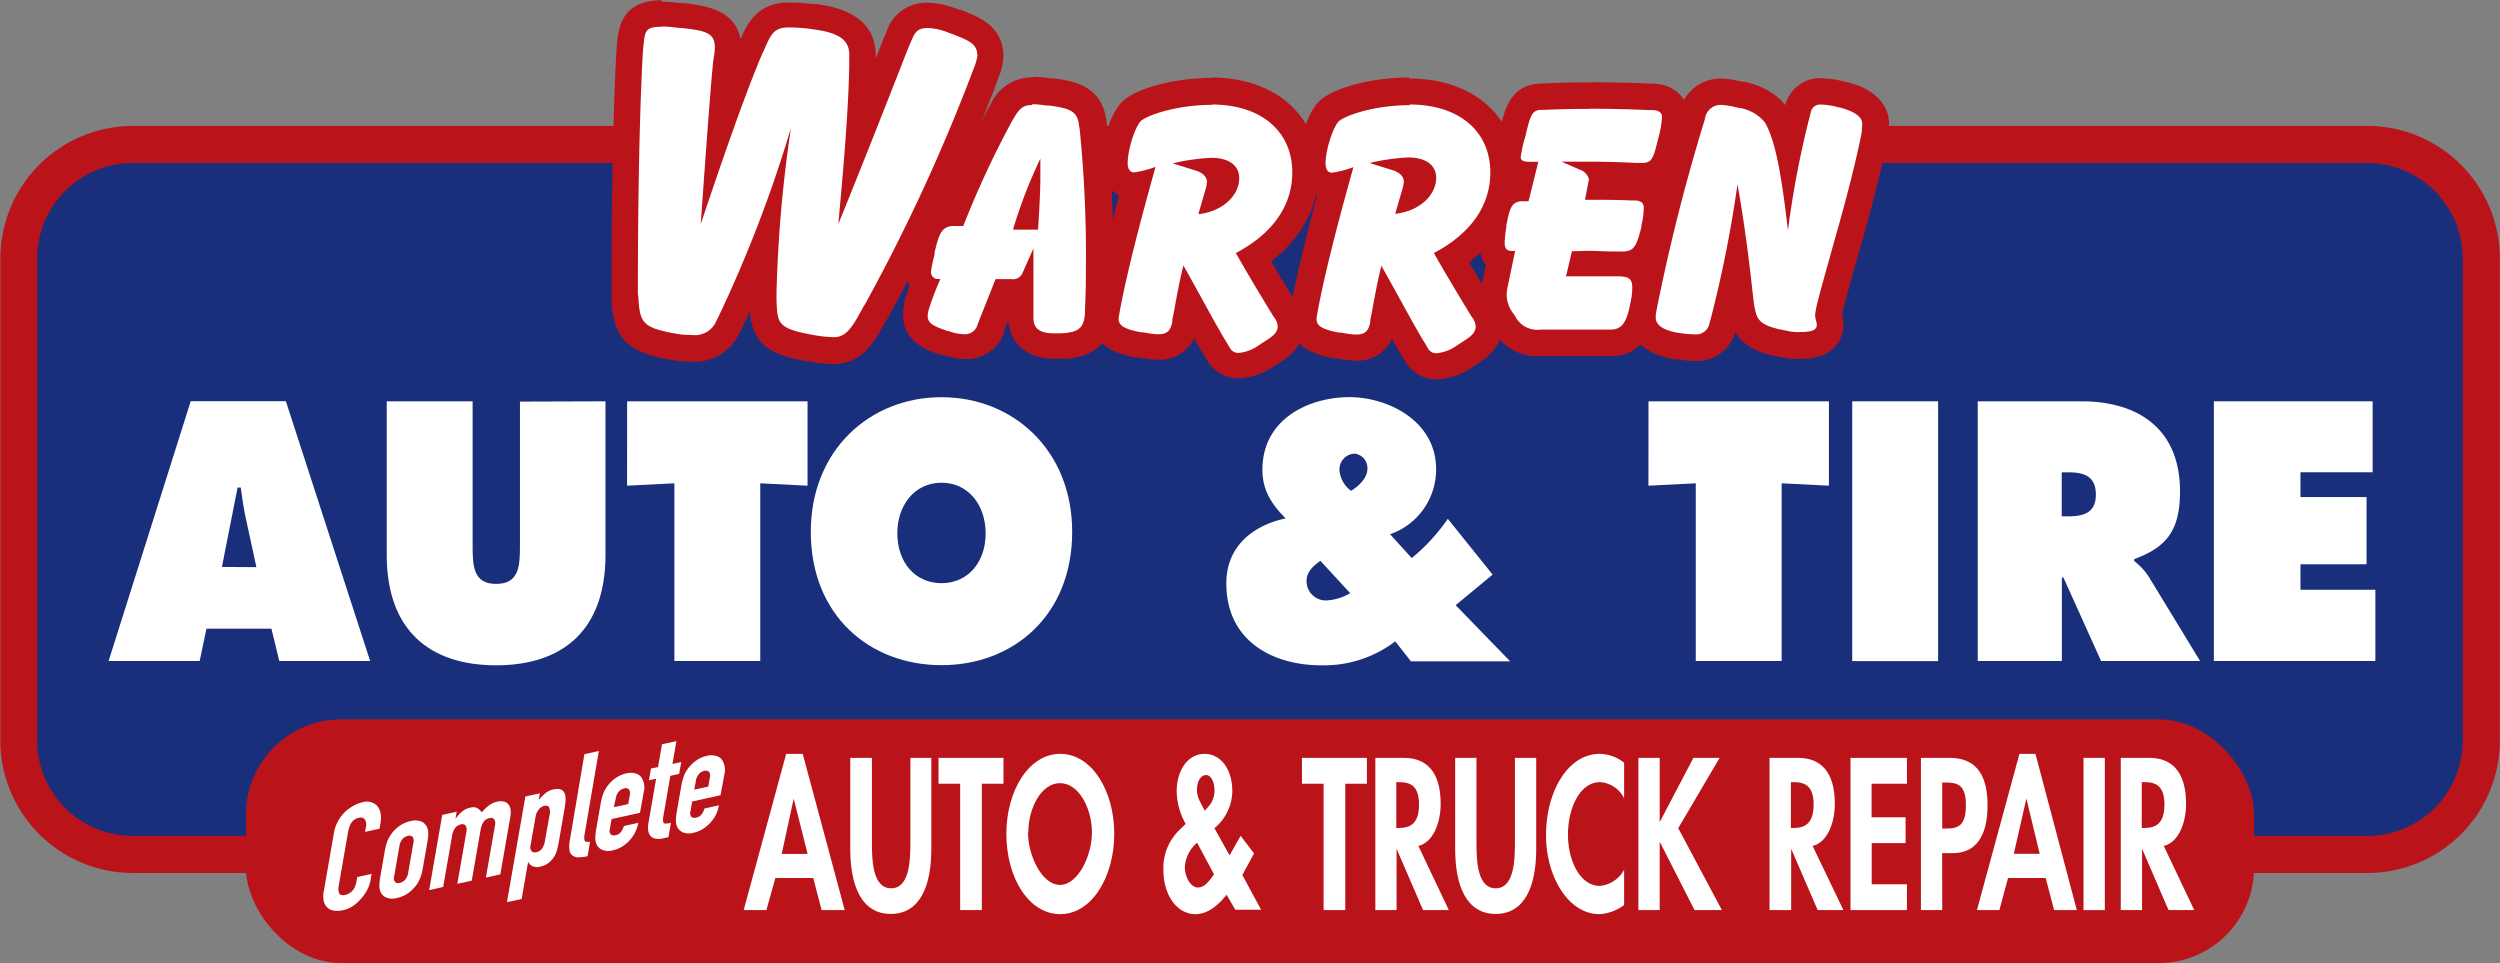
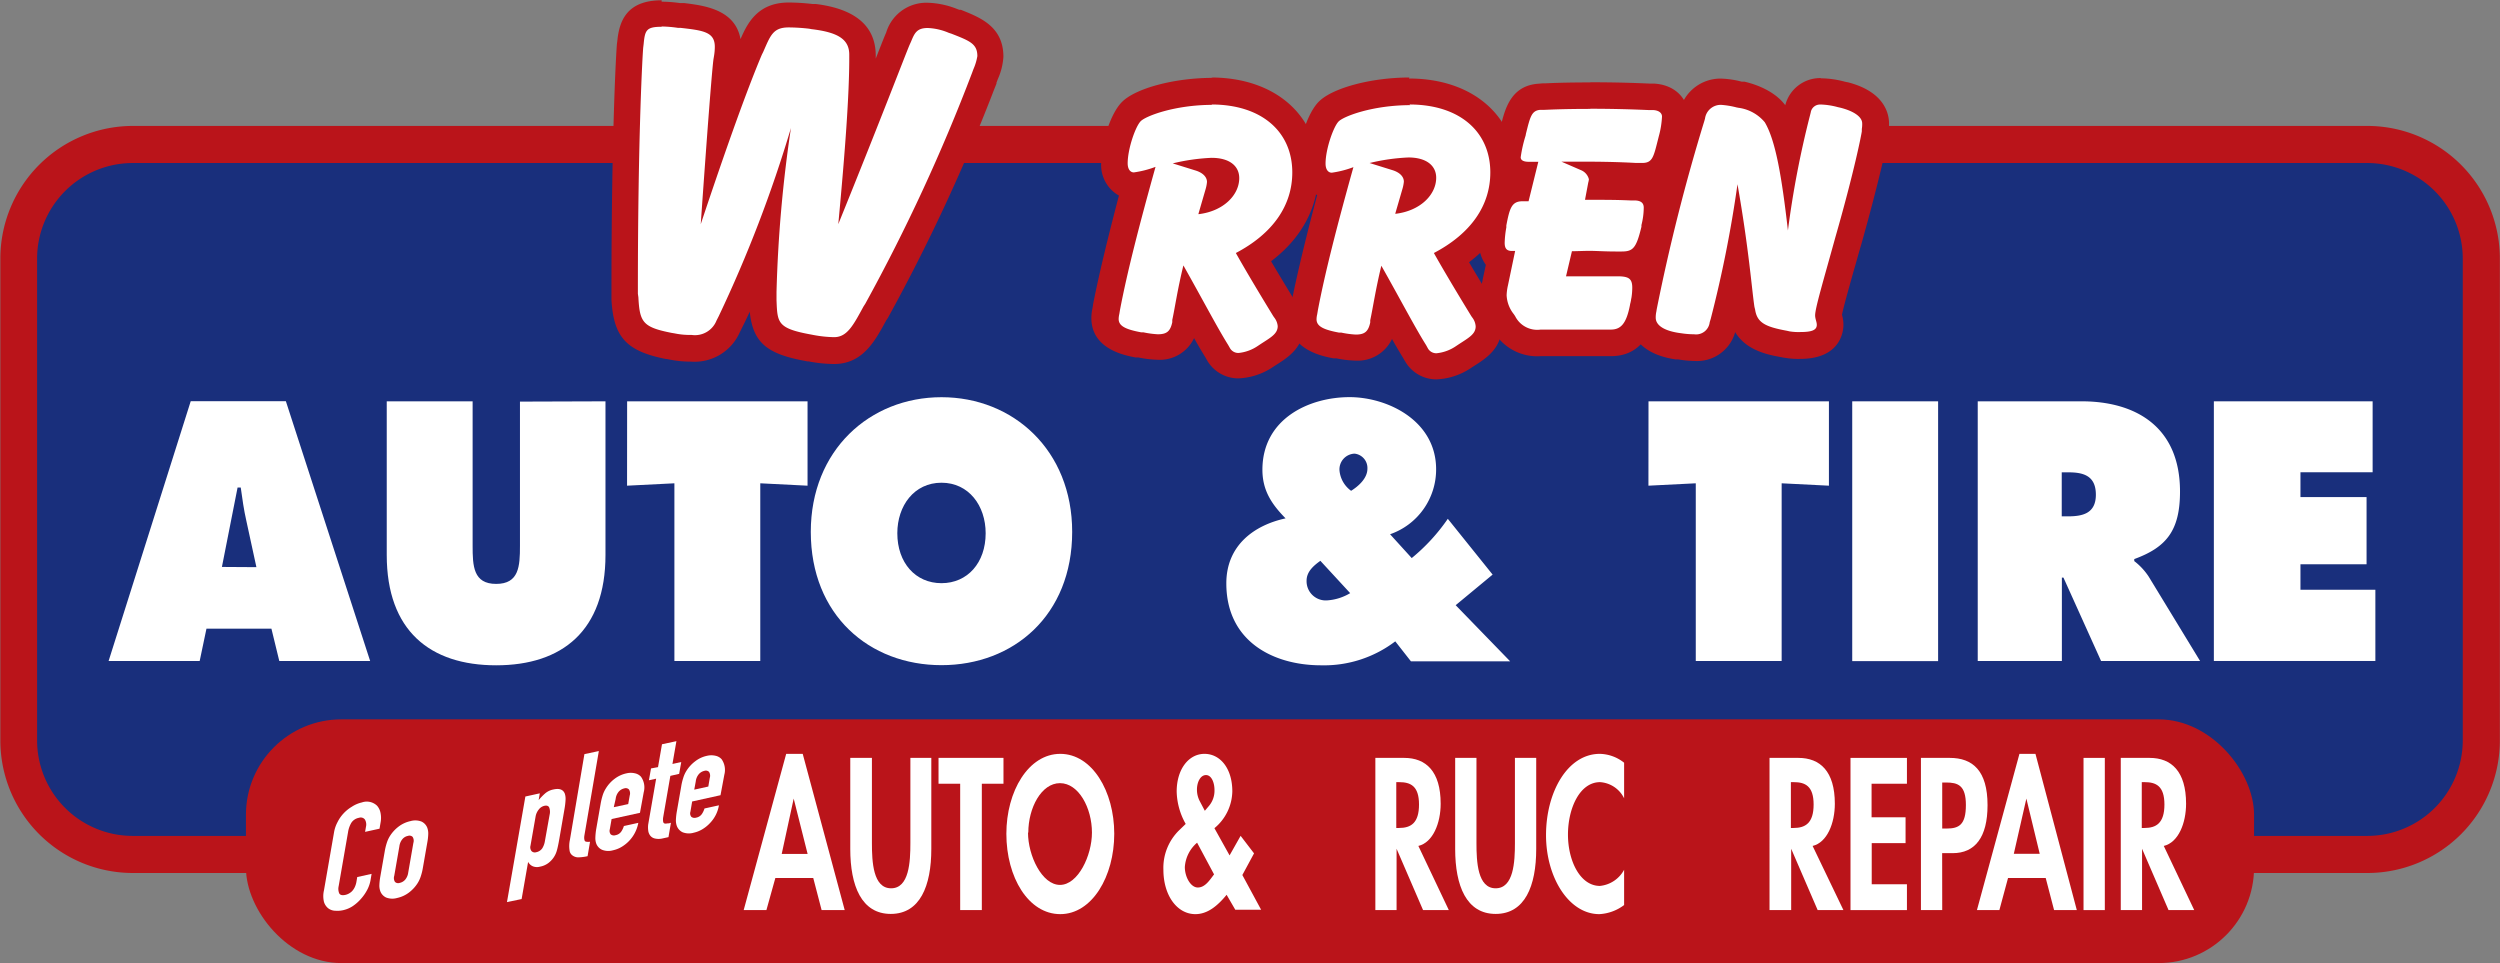
<svg xmlns="http://www.w3.org/2000/svg" id="Layer_1" data-name="Layer 1" viewBox="0 0 346.42 133.45">
  <rect x="0" y="0" width="346.42" height="133.45" fill="#808080" stroke="none" />
  <defs>
    <style>.cls-1{fill:#192f7c;}.cls-2{fill:#ba141a;}.cls-3{fill:#fff;}</style>
  </defs>
  <path class="cls-1" d="M18.35,20H328.07A15.79,15.79,0,0,1,343.85,35.8v66.81a15.78,15.78,0,0,1-15.78,15.78H18.35A15.79,15.79,0,0,1,2.57,102.61V35.8A15.79,15.79,0,0,1,18.35,20Z" />
  <path class="cls-2" d="M335,25.4a13.25,13.25,0,0,1,13.21,13.22v66.81A13.24,13.24,0,0,1,335,118.64H25.31a13.25,13.25,0,0,1-13.22-13.21V38.62A13.26,13.26,0,0,1,25.31,25.4H335m0-5.14H25.31A18.38,18.38,0,0,0,7,38.62v66.81a18.37,18.37,0,0,0,18.36,18.35H335a18.37,18.37,0,0,0,18.35-18.35V38.62A18.38,18.38,0,0,0,335,20.26Z" transform="translate(-6.95 -2.81)" />
  <path class="cls-3" d="M122.5,51.37a18.63,18.63,0,0,1-3.19-.34L119,51c-5.27-.95-6.12-2.27-6.27-6.31v-1.4c0-.69,0-3,.29-6.82-1.58,4.08-3.16,7.7-4.79,11l-.3.62a5,5,0,0,1-5.12,3,13.49,13.49,0,0,1-2.73-.27l-.31-.06c-4.76-.93-5.91-2.17-6.15-6.58l-.07-.53V43c0-21.18.65-32.88.74-33.8l.07-.53c.24-2.56,1-4,4.31-4a17.86,17.86,0,0,1,2.38.18h.45c3.16.37,6.38.75,6.38,4.45a9.2,9.2,0,0,1-.15,1.64l-.06.36c-.09.6-.32,3.23-.73,8.64,1.57-4.42,2.86-7.79,3.93-10.27l.2-.42.14-.32c.88-2,1.78-4.15,5.06-4.15a27.9,27.9,0,0,1,3.06.19h.08l.31.07c1.93.22,6.79.85,6.79,5.34v.49c0,2.71-.16,6.29-.5,10.94,1.84-4.61,3.19-8.07,4.08-10.36.64-1.64,1-2.68,1.23-3.11l.19-.45c.5-1.19,1.26-3,4-3a10,10,0,0,1,3.59.8l.39.13.22.09c2.52,1,4.52,1.82,4.52,4.71a7.31,7.31,0,0,1-.67,2.48l-.18.48-.6,1.53a255.56,255.56,0,0,1-14.3,30.67l0,.07-.25.37-.13.24C126.58,49.09,125.34,51.37,122.5,51.37Z" transform="translate(-6.95 -2.81)" />
  <path class="cls-2" d="M98.63,6.48a17.27,17.27,0,0,1,2.26.19h.36c3.11.36,4.75.55,4.75,2.62a7.82,7.82,0,0,1-.12,1.34l-.06.36c-.18,1.22-.79,8.89-1.77,22.89q5.48-16.44,8.47-23.5l.18-.36c1-2.26,1.34-3.41,3.53-3.41a26.21,26.21,0,0,1,2.86.18l.31.06c3.65.43,5.23,1.4,5.23,3.53v.49c0,5-.55,12.66-1.52,23C129.2,18.84,132.36,10.5,133,9l.19-.42c.48-1.16.79-1.89,2.31-1.89a8.2,8.2,0,0,1,2.92.67l.37.12c2.55,1,3.59,1.4,3.59,3.11a7.61,7.61,0,0,1-.55,1.82l-.18.49a252.72,252.72,0,0,1-14.8,32l-.24.37c-1.4,2.56-2.25,4.26-4.08,4.26a16.88,16.88,0,0,1-2.86-.3l-.31-.06c-4.74-.86-4.68-1.65-4.81-4.75V43.26a185.06,185.06,0,0,1,2-22.71,181.67,181.67,0,0,1-10,26.06l-.31.61a3.22,3.22,0,0,1-3.47,2A10.39,10.39,0,0,1,100.4,49l-.37-.06c-4-.79-4.44-1.46-4.62-4.93l-.07-.49V43c0-21.74.67-33,.74-33.61l.06-.49c.18-1.89.36-2.38,2.49-2.38m0-3.67c-4.93,0-5.88,3-6.14,5.64l-.06.44V9c-.1,1-.75,12.42-.75,34v.77l0,.23,0,.36c.3,5.2,2.09,7.12,7.57,8.2h.11l.26.05a14.88,14.88,0,0,0,3.08.31,6.84,6.84,0,0,0,6.73-4l0,0v0l.3-.61q.57-1.12,1.11-2.31c.44,4.26,2.35,5.86,7.71,6.83l.27.06H119a19.64,19.64,0,0,0,3.52.36c3.93,0,5.63-3.11,7.13-5.86l.09-.17.16-.23.09-.14.08-.15a255.34,255.34,0,0,0,14.4-30.88c.24-.63.43-1.1.56-1.42l0-.07,0-.06.18-.48a8.91,8.91,0,0,0,.78-3.11c0-4.14-3.14-5.4-5.66-6.42l-.23-.09-.1,0-.11,0-.28-.1a11.83,11.83,0,0,0-4.17-.88,5.81,5.81,0,0,0-5.69,4.12l-.18.42c-.21.5-.61,1.52-1.27,3.2l0,.08h0v-.49c0-4.07-2.8-6.48-8.33-7.16l-.17,0-.15,0-.15,0a29.2,29.2,0,0,0-3.27-.2c-4.36,0-5.76,3-6.67,5.07-.73-4.15-5.12-4.66-7.84-5l-.21,0h-.37a19.74,19.74,0,0,0-2.51-.19Z" transform="translate(-6.95 -2.81)" />
-   <path class="cls-3" d="M140.64,51a8.62,8.62,0,0,1-2.69-.49l-.36-.09-.07,0c-1.54-.53-3.87-1.32-3.87-3.77a4.81,4.81,0,0,1,.13-1.08v-.07l.11-.4c.12-.44.44-1.34,1-2.68a2.91,2.91,0,0,1-.78-2,13.58,13.58,0,0,1,.53-2.7l.05-.32,0-.08c.55-2.3,1.21-5.07,4.4-5.07h.13a122.92,122.92,0,0,1,6.38-13.59l.29-.49c.81-1.36,1.79-2.7,4.1-2.7a15.89,15.89,0,0,1,2.18.2l.33,0c2.55.35,5.37.74,5.79,4.37l.07.45a177.59,177.59,0,0,1,.89,19.71c0,3.07-.1,4.93-.13,5.54l0,.27,0,.5c-.3,3.4-2.2,4.21-5,4.38l-.42.05H153c-4.11,0-4.65-2.63-4.68-3.76,0,0,0-.74,0-1,0-.66,0-1.63,0-2.9v0a4.32,4.32,0,0,1-1.2.14h-.92C145.46,45,144.29,48,144.29,48l-.2.54A3.61,3.61,0,0,1,140.64,51Z" transform="translate(-6.95 -2.81)" />
-   <path class="cls-2" d="M150,17.25a13,13,0,0,1,1.9.18l.41,0c2.94.41,3.94.77,4.16,2.76l.09.54a174.07,174.07,0,0,1,.86,19.41c0,3.61-.13,5.51-.13,5.65l0,.5c-.18,2-.86,2.57-3.3,2.71l-.36,0H153c-1.9,0-2.8-.63-2.85-2v-.27c0-.49,0-1.72,0-3.61,0-.59,0-1.68,0-3.13V37.24l-1.45,3.25a1.46,1.46,0,0,1-1.62,1h-2.18l-2.3,5.79-.18.49a1.83,1.83,0,0,1-1.77,1.36,7.07,7.07,0,0,1-2.17-.41l-.36-.09c-1.72-.59-2.62-1-2.62-2a3.31,3.31,0,0,1,.09-.73l.09-.31a38.86,38.86,0,0,1,1.58-4.12l-.54,0a1,1,0,0,1-.77-1,17.66,17.66,0,0,1,.5-2.36l0-.31c.55-2.26.86-3.67,2.63-3.67h1.35a129.53,129.53,0,0,1,6.74-14.51l.27-.46c.73-1.22,1.22-1.8,2.53-1.8m-2.62,17.27h3.44c.23-3.53.32-5.88.32-7V24.8a67.24,67.24,0,0,0-3.76,9.72m2.62-21a6.29,6.29,0,0,0-5.69,3.61l-.26.44,0,0,0,0a120.53,120.53,0,0,0-6,12.76c-3.67.62-4.55,4.26-5,6.3l0,.08,0,.17,0,.17,0,.14a13.27,13.27,0,0,0-.56,3,4.85,4.85,0,0,0,.54,2.25,20.73,20.73,0,0,0-.68,2l-.08.27,0,.15,0,.15a7,7,0,0,0-.16,1.44c0,3.76,3.57,5,5.1,5.51l.15,0,.15,0,.21.06a10.67,10.67,0,0,0,3.21.55,5.47,5.47,0,0,0,5.14-3.58l0-.1,0-.09.16-.45.3-.76.16-.4c.17,2.62,2,5.34,6.51,5.34h.82l.22,0,.25,0c2.66-.17,6.17-1,6.62-6.05l0-.49,0-.17v-.18c0-.62.13-2.51.13-5.63a184.82,184.82,0,0,0-.88-19.85v-.08l0-.08-.07-.46c-.62-5-4.8-5.53-7.3-5.87h-.09l-.34,0a17.15,17.15,0,0,0-2.38-.22Z" transform="translate(-6.95 -2.81)" />
-   <path class="cls-3" d="M178.56,53.54A3.16,3.16,0,0,1,175.79,52l-.26-.46c-1-1.54-2.05-3.51-3.41-6l-.42-.76c0,.2-.07.4-.1.59-.15.81-.28,1.52-.41,2.11l-.05.32v.06A3.52,3.52,0,0,1,167.3,51a13.69,13.69,0,0,1-2.38-.31l-.23,0c-1.58-.3-4.7-.9-4.7-3.67a4.73,4.73,0,0,1,.13-1l.08-.48c.87-4.46,2.19-9.89,4.12-17l-.41,0a2.82,2.82,0,0,1-2.7-3.1c0-2.37,1.19-6,2.35-7.14,1.35-1.34,6-2.79,11.25-2.79,7.8,0,13.05,4.51,13.05,11.24,0,4.8-2.47,8.87-7.17,11.84.83,1.43,2.22,3.79,4.24,7.09l.25.36a3.9,3.9,0,0,1,.64,2c0,2-1.49,2.92-2.8,3.77l-.73.48A7.55,7.55,0,0,1,178.56,53.54Zm-3.06-27a3.13,3.13,0,0,1,.37,1.49,6.3,6.3,0,0,1-.22,1.36,2.64,2.64,0,0,0,1-1.94C176.68,26.9,176.1,26.65,175.5,26.56Z" transform="translate(-6.95 -2.81)" />
+   <path class="cls-3" d="M178.56,53.54A3.16,3.16,0,0,1,175.79,52l-.26-.46c-1-1.54-2.05-3.51-3.41-6l-.42-.76c0,.2-.07.4-.1.59-.15.81-.28,1.52-.41,2.11l-.05.32v.06A3.52,3.52,0,0,1,167.3,51a13.69,13.69,0,0,1-2.38-.31c-1.58-.3-4.7-.9-4.7-3.67a4.73,4.73,0,0,1,.13-1l.08-.48c.87-4.46,2.19-9.89,4.12-17l-.41,0a2.82,2.82,0,0,1-2.7-3.1c0-2.37,1.19-6,2.35-7.14,1.35-1.34,6-2.79,11.25-2.79,7.8,0,13.05,4.51,13.05,11.24,0,4.8-2.47,8.87-7.17,11.84.83,1.43,2.22,3.79,4.24,7.09l.25.36a3.9,3.9,0,0,1,.64,2c0,2-1.49,2.92-2.8,3.77l-.73.48A7.55,7.55,0,0,1,178.56,53.54Zm-3.06-27a3.13,3.13,0,0,1,.37,1.49,6.3,6.3,0,0,1-.22,1.36,2.64,2.64,0,0,0,1-1.94C176.68,26.9,176.1,26.65,175.5,26.56Z" transform="translate(-6.95 -2.81)" />
  <path class="cls-2" d="M174.81,17.29c7,0,11.21,3.8,11.21,9.41,0,4.57-2.67,8.46-7.82,11.17.68,1.22,2.4,4.2,5.2,8.77l.23.32A2.26,2.26,0,0,1,184,48c0,1.09-1,1.59-2.45,2.54l-.27.18a5.76,5.76,0,0,1-2.71,1,1.34,1.34,0,0,1-1.22-.73l-.23-.4c-1.53-2.45-3.48-6.2-6.19-11-.82,3.34-1.18,5.92-1.54,7.55l0,.32c-.27,1.22-.72,1.67-2,1.67a12.6,12.6,0,0,1-2-.27l-.31,0c-2.13-.4-3.12-.86-3.12-1.85a3.17,3.17,0,0,1,.09-.68l.09-.54c1-5.29,2.71-11.9,4.93-19.86a13.9,13.9,0,0,1-3,.77c-.5,0-.86-.45-.86-1.26,0-2,1.08-5.11,1.81-5.84s4.75-2.26,9.95-2.26m-1.95,15.15c3.48-.41,5.65-2.67,5.65-5,0-1.68-1.35-2.81-3.84-2.81a27.74,27.74,0,0,0-5.38.77l3.21,1c1,.32,1.54.91,1.54,1.58a5.1,5.1,0,0,1-.18.95l-1,3.44m1.95-18.82c-5.25,0-10.65,1.43-12.55,3.34-1.65,1.65-2.88,5.81-2.88,8.43A4.86,4.86,0,0,0,162,29.91C160.37,36.1,159.2,41,158.41,45l0,0v.06l-.08.48a6.29,6.29,0,0,0-.15,1.34c0,4.29,4.59,5.17,6.1,5.46l.08,0h.09l.23,0a14.91,14.91,0,0,0,2.64.32,5.25,5.25,0,0,0,5.09-3c.56,1,1.07,1.86,1.56,2.65l.18.32.05.09.06.1a5,5,0,0,0,4.32,2.42,9.29,9.29,0,0,0,4.68-1.52l0,0,0,0,.27-.18.44-.28c1.45-.93,3.64-2.34,3.64-5.31a5.81,5.81,0,0,0-.92-3l-.06-.1-.07-.1-.15-.21c-1.42-2.31-2.52-4.15-3.33-5.53,4.26-3.22,6.56-7.52,6.56-12.38,0-7.82-6-13.08-14.88-13.08Z" transform="translate(-6.95 -2.81)" />
  <path class="cls-3" d="M206,53.54A3.17,3.17,0,0,1,203.23,52l-.26-.46c-1-1.54-2-3.51-3.41-6l-.41-.76c0,.2-.08.39-.11.58-.15.82-.28,1.53-.41,2.12l0,.31v.07A3.51,3.51,0,0,1,194.74,51a13.69,13.69,0,0,1-2.38-.31l-.23,0c-1.58-.3-4.7-.9-4.7-3.67a4.62,4.62,0,0,1,.13-1l.08-.5c.88-4.47,2.2-9.91,4.12-17l-.41,0a2.82,2.82,0,0,1-2.7-3.1c0-2.37,1.19-6,2.35-7.14,1.35-1.34,6-2.79,11.25-2.79,7.81,0,13.05,4.51,13.05,11.24,0,4.8-2.47,8.87-7.16,11.84.82,1.43,2.21,3.79,4.23,7.09l.26.36a4,4,0,0,1,.64,2c0,2-1.49,2.92-2.81,3.77l-.73.48A7.55,7.55,0,0,1,206,53.54Zm-3.06-27a3,3,0,0,1,.38,1.49,6.24,6.24,0,0,1-.23,1.36,2.64,2.64,0,0,0,1-1.94C204.12,26.9,203.55,26.65,202.94,26.56Z" transform="translate(-6.95 -2.81)" />
  <path class="cls-2" d="M202.25,17.29c7,0,11.21,3.8,11.21,9.41,0,4.57-2.66,8.46-7.82,11.17.68,1.22,2.4,4.2,5.2,8.77l.23.32a2.26,2.26,0,0,1,.36,1.08c0,1.09-1,1.59-2.44,2.54l-.27.18a5.79,5.79,0,0,1-2.72,1,1.34,1.34,0,0,1-1.22-.73l-.22-.4c-1.54-2.45-3.49-6.2-6.2-11-.81,3.34-1.18,5.92-1.54,7.55l0,.32c-.27,1.22-.73,1.67-2,1.67a12.51,12.51,0,0,1-2-.27l-.32,0c-2.13-.4-3.12-.86-3.12-1.85a3.17,3.17,0,0,1,.09-.68l.09-.54c1-5.29,2.71-11.9,4.93-19.86a13.77,13.77,0,0,1-3,.77c-.5,0-.86-.45-.86-1.26,0-2,1.09-5.11,1.81-5.84s4.75-2.26,9.95-2.26M200.3,32.44c3.49-.41,5.66-2.67,5.66-5,0-1.68-1.36-2.81-3.85-2.81a27.84,27.84,0,0,0-5.38.77l3.21,1c1,.32,1.54.91,1.54,1.58a5.1,5.1,0,0,1-.18.95l-1,3.44m1.95-18.82c-5.25,0-10.64,1.43-12.55,3.34-1.65,1.65-2.88,5.81-2.88,8.43a4.86,4.86,0,0,0,2.65,4.52C187.81,36.1,186.64,41,185.85,45v.11l-.08.48A6.29,6.29,0,0,0,185.6,47c0,4.29,4.59,5.17,6.1,5.46l.08,0h.09l.24,0a14.82,14.82,0,0,0,2.63.32,5.27,5.27,0,0,0,5.1-3c.55,1,1.07,1.86,1.55,2.65l.18.32.06.09.06.1A5,5,0,0,0,206,55.38a9.29,9.29,0,0,0,4.69-1.52l0,0,0,0,.27-.18.44-.28c1.45-.93,3.64-2.34,3.64-5.31a5.81,5.81,0,0,0-.92-3l-.06-.1-.07-.1-.15-.21c-1.42-2.31-2.52-4.15-3.33-5.53,4.26-3.22,6.57-7.52,6.57-12.38,0-7.82-6-13.08-14.89-13.08Z" transform="translate(-6.95 -2.81)" />
  <path class="cls-3" d="M220.38,50.33a5.19,5.19,0,0,1-5.06-2.69l-.17-.25a6.46,6.46,0,0,1-1.26-3.64,8.49,8.49,0,0,1,.21-1.7l.68-3.12a2.83,2.83,0,0,1-1.11-2.46,15.18,15.18,0,0,1,.25-2.43l0-.28c.41-2.14.87-4.51,3.43-4.84l.49-2a2.41,2.41,0,0,1-1.95-2.35,9.6,9.6,0,0,1,.45-2.35c.08-.31.17-.64.26-1l.05-.28.08-.34c.58-2.27,1.08-4.23,3.57-4.41l.65-.05h.27c.68,0,2.77-.13,6.09-.13s6.13.1,8.13.19h.42c2.23.11,3.19,1.46,3.19,2.74a13.42,13.42,0,0,1-.51,3.22l-.17.69c-.57,2.24-1.11,4.35-3.91,4.35h-1.19c-.57,0-2-.11-4.4-.15a2.28,2.28,0,0,1,.09.63,3,3,0,0,1-.12.81l0,.16c2.17,0,3.55.06,4.07.09h.27l.59,0a2.78,2.78,0,0,1,2.82,2.87,11.54,11.54,0,0,1-.42,2.77l0,.13c-.63,2.61-1.29,4.5-3.69,4.85a3,3,0,0,1,2.46,3.29,11.18,11.18,0,0,1-.27,2.32l-.09.43c-.27,1.42-.93,4.87-4.46,4.87Z" transform="translate(-6.95 -2.81)" />
  <path class="cls-2" d="M227.35,17.88c3.26,0,5.92.09,8.05.18h.5c.9,0,1.35.41,1.35.9a12.32,12.32,0,0,1-.45,2.76l-.09.36c-.63,2.49-.77,3.31-2.21,3.31h-.82c-.18,0-2.62-.18-7.37-.18-.27,0-1.31,0-3,0l2.81,1.22a1.85,1.85,0,0,1,1,1.22,2.45,2.45,0,0,1-.09.46l-.45,2.39c1.26,0,2,0,2.21,0,2.63,0,4.07.09,4.21.09l.59,0c.76.05,1.13.36,1.13,1A9.94,9.94,0,0,1,234.4,34l0,.23c-.72,3-1.18,3.43-2.76,3.43h-.77c-1.58,0-2.76-.09-3.62-.09s-1.76.05-2.48.05l-.82,3.48c.64,0,2.08,0,4.34,0,.59,0,1.5,0,2.63,0l.45,0c1.31.05,1.76.37,1.76,1.59a9.35,9.35,0,0,1-.22,1.94l-.09.41c-.5,2.62-1.27,3.44-2.67,3.44h-9.72a3.42,3.42,0,0,1-3.53-1.86l-.18-.27a4.53,4.53,0,0,1-1-2.62,7,7,0,0,1,.18-1.36l1-4.79h-.59c-.63-.05-.86-.41-.86-1.13a13.77,13.77,0,0,1,.23-2.13l0-.27c.45-2.35.73-3.3,2.13-3.35l.95,0,1.35-5.47c-.58,0-1,0-1.31,0-.77,0-1.13-.23-1.13-.63a18.6,18.6,0,0,1,.68-3l.05-.27c.58-2.31.76-3.21,2-3.3l.58,0c.18,0,2.31-.13,6.29-.13m0-3.67c-3.36,0-5.48.09-6.18.13h-.39l-.59.05c-3.79.28-4.6,3.47-5.19,5.79l-.07.26,0,.16,0,.15,0,.12c-.08.34-.16.64-.24.92a11.09,11.09,0,0,0-.51,2.82,4.2,4.2,0,0,0,1.29,3c-2.34,1.22-2.89,4.05-3.21,5.74v.09l0,.27a16.54,16.54,0,0,0-.28,2.73,5,5,0,0,0,.94,3.05l-.45,2.09v.06a10.38,10.38,0,0,0-.25,2.08,8.09,8.09,0,0,0,1.54,4.62l.2.3a7,7,0,0,0,6.59,3.5h9.72c3.34,0,5.45-2.14,6.26-6.37l.08-.35a13.45,13.45,0,0,0,.31-2.74,5.87,5.87,0,0,0-.85-3.09,10.06,10.06,0,0,0,2-4.55V35l0-.08,0-.12a13.63,13.63,0,0,0,.45-3.13,4.62,4.62,0,0,0-1.25-3.24c2-1.1,2.57-3.42,3-5.11l.09-.33.09-.37a15.7,15.7,0,0,0,.56-3.66c0-2.08-1.51-4.4-4.84-4.57h-.6c-2-.09-4.74-.18-8.13-.18Z" transform="translate(-6.95 -2.81)" />
  <path class="cls-3" d="M241.73,51a12.77,12.77,0,0,1-2.06-.21l-.29,0c-4.39-.66-4.87-3-4.87-3.95a4.9,4.9,0,0,1,.13-1.2l0-.24A267.56,267.56,0,0,1,241.33,19l.08-.3a4,4,0,0,1,4-3.23,11.58,11.58,0,0,1,2.52.39l.33.06c2.28.53,4,1.58,4.79,2.9a16.67,16.67,0,0,1,1.71,4.61c.37-1.71.78-3.42,1.21-5.14l.09-.35a3.09,3.09,0,0,1,3.14-2.47,11.45,11.45,0,0,1,2.86.42l.34.07c3.86,1,4.42,2.91,4.42,4a6.09,6.09,0,0,1-.07,1.07l0,.28c-.06.59-1.13,5.77-3.71,14.94l-1,3.44a70.93,70.93,0,0,0-1.77,6.88.77.77,0,0,0,.06.24,4,4,0,0,1,.16,1.06c0,1.31-.72,2.87-4.14,2.87a9.59,9.59,0,0,1-1.81-.12l-.44-.1c-2.72-.49-5.27-1.2-5.79-4.36l-.09-.37,0-.08q-.15-1.06-.36-3c-.09-.79-.19-1.68-.31-2.67-.8,4-1.45,6.5-1.71,7.47l-.15.49A3.69,3.69,0,0,1,241.73,51Z" transform="translate(-6.95 -2.81)" />
  <path class="cls-2" d="M259.19,17.29a10.17,10.17,0,0,1,2.4.36l.4.09c1.95.5,3,1.31,3,2.17a3.94,3.94,0,0,1-.05.77l0,.32c-.05.41-1,5.38-3.67,14.7-1.71,6.19-2.8,9.81-2.8,10.81,0,.49.23.9.23,1.31,0,.77-.77,1-2.31,1a7.64,7.64,0,0,1-1.45-.09l-.4-.09c-3-.55-4.12-1.13-4.39-2.94l-.09-.36c-.36-2.36-.77-8.05-2.35-17A168.28,168.28,0,0,1,244,47l-.14.46a1.9,1.9,0,0,1-2.17,1.67A11.55,11.55,0,0,1,240,49l-.36-.05c-2.13-.31-3.26-1.08-3.26-2.12a3.78,3.78,0,0,1,.09-.86l.05-.32a267.64,267.64,0,0,1,6.6-26.09l.09-.32a2.2,2.2,0,0,1,2.22-1.9,11.69,11.69,0,0,1,2.17.36l.27.05a5.7,5.7,0,0,1,3.62,2c1.49,2.49,2.35,7.47,3.21,15a131.37,131.37,0,0,1,3.07-16l.09-.36a1.29,1.29,0,0,1,1.36-1.09m0-3.67a5,5,0,0,0-4.89,3.76c-1.49-2-4.13-2.91-5.64-3.26l-.11,0-.11,0-.16,0a13,13,0,0,0-2.88-.43,5.82,5.82,0,0,0-5.76,4.59l-.08.29a264.21,264.21,0,0,0-6.71,26.58l0,.17a7.42,7.42,0,0,0-.15,1.53c0,1.13.46,4.87,6.39,5.75h.08l.29,0a14.09,14.09,0,0,0,2.29.22,5.48,5.48,0,0,0,5.61-4c1.54,2.57,4.58,3.15,6.42,3.48l.34.07h.07a10.86,10.86,0,0,0,2.17.16c5.69,0,6-3.92,6-4.71a5.17,5.17,0,0,0-.2-1.4c.19-1,.91-3.55,1.67-6.26.3-1,.62-2.21,1-3.48,2.48-8.8,3.59-14,3.76-15.15h0l0-.29a7.79,7.79,0,0,0,.09-1.33c0-1.28-.56-4.4-5.75-5.72l0,0h-.06l-.35-.08a13.32,13.32,0,0,0-3.25-.46Z" transform="translate(-6.95 -2.81)" />
  <path class="cls-3" d="M34.62,94.4H22l11.38-36H46.56l11.68,36H45.65l-1.09-4.48h-9Zm7.86-13L41.09,75c-.35-1.53-.57-3.1-.78-4.63h-.44l-2.17,11Z" transform="translate(-6.95 -2.81)" />
  <path class="cls-3" d="M90.85,58.42V79.71C90.85,90.2,84.86,95,75.7,95S60.54,90.2,60.54,79.71V58.42h11.9v20c0,2.82.09,5.3,3.26,5.3S79,81.28,79,78.46v-20Z" transform="translate(-6.95 -2.81)" />
  <path class="cls-3" d="M93.85,58.42h25V70.11l-6.55-.33V94.4h-11.9V69.78l-6.56.33Z" transform="translate(-6.95 -2.81)" />
  <path class="cls-3" d="M155.52,76.51c0,11.55-8.12,18.47-18.11,18.47S119.3,88.06,119.3,76.51c0-11.31,8.17-18.66,18.11-18.66S155.52,65.2,155.52,76.51Zm-24.23.19c0,4.1,2.52,6.92,6.12,6.92s6.12-2.82,6.12-6.92c0-3.82-2.34-7-6.12-7S131.29,72.88,131.29,76.7Z" transform="translate(-6.95 -2.81)" />
  <path class="cls-3" d="M200.29,91.68A16.3,16.3,0,0,1,190,95c-6.47,0-13.12-3.2-13.12-11.36,0-5.3,3.91-8.07,8.21-9-1.87-1.91-3.21-3.82-3.21-6.73,0-7.11,6.51-10.07,12.07-10.07,5.25,0,12,3.24,12,10a9.49,9.49,0,0,1-6.38,9l3,3.3a26.12,26.12,0,0,0,5-5.44l6.21,7.73-5.12,4.24,7.55,7.78H202.46ZM189.91,80.52C189,81.18,188,82,188,83.28A2.66,2.66,0,0,0,190.91,86a7.07,7.07,0,0,0,3.13-1ZM192.56,68a3.91,3.91,0,0,0,1.61,2.82c1-.62,2.26-1.72,2.26-3.06a2,2,0,0,0-1.78-2.09A2.18,2.18,0,0,0,192.56,68Z" transform="translate(-6.95 -2.81)" />
  <path class="cls-3" d="M235.38,58.42h25V70.11l-6.55-.33V94.4h-11.9V69.78l-6.56.33Z" transform="translate(-6.95 -2.81)" />
  <path class="cls-3" d="M263.61,58.42h11.9v36h-11.9Z" transform="translate(-6.95 -2.81)" />
  <path class="cls-3" d="M281,58.42H295.4c7.38,0,13.63,3.44,13.63,12.5,0,5.44-1.91,7.74-6.34,9.36v.28a8.81,8.81,0,0,1,2,2.15l7.12,11.69H298.09l-5.21-11.55h-.22V94.4H281Zm11.64,15.94h.83c1.95,0,3.9-.33,3.9-3s-1.78-3.1-3.82-3.1h-.91Z" transform="translate(-6.95 -2.81)" />
  <path class="cls-3" d="M313.72,58.42h22v9.83h-10v3.44h9.16V81h-9.16v3.53h10.38V94.4H313.72Z" transform="translate(-6.95 -2.81)" />
  <rect class="cls-2" x="34.08" y="99.68" width="278.26" height="33.77" rx="13.22" />
  <path class="cls-3" d="M114.39,124.47l-1.24,4.45H110l5.89-21.65h2.29L124,128.92H120.8l-1.16-4.45Zm2.54-11h0l-1.66,7.67h3.59Z" transform="translate(-6.95 -2.81)" />
  <path class="cls-3" d="M124.77,107.83h3v11.81c0,2.6.16,6.26,2.66,6.26s2.67-3.66,2.67-6.26V107.83H136v12.62c0,5.14-1.57,9-5.62,9s-5.61-3.89-5.61-9Z" transform="translate(-6.95 -2.81)" />
  <path class="cls-3" d="M143,128.92h-3V111.41h-3v-3.58h9v3.58h-3Z" transform="translate(-6.95 -2.81)" />
  <path class="cls-3" d="M146.4,118.35c0-5.9,3.06-11.08,7.47-11.08s7.48,5.18,7.48,11.08-3.07,11.13-7.48,11.13S146.4,124.39,146.4,118.35Zm3-.17c0,3.19,1.93,7.25,4.43,7.25s4.43-4.06,4.43-7.25c0-3.41-1.84-6.85-4.43-6.85S149.44,114.77,149.44,118.18Z" transform="translate(-6.95 -2.81)" />
  <path class="cls-3" d="M176.92,126.8c-1.24,1.51-2.62,2.68-4.33,2.68-2.54,0-4.43-2.6-4.43-6.15a7.28,7.28,0,0,1,2.19-5.48l.9-.87A9.54,9.54,0,0,1,170,112.5c0-3.13,1.68-5.23,3.85-5.23s3.86,2,3.86,5.2a6.77,6.77,0,0,1-2.48,5.1l2.1,3.77,1.53-2.71,1.86,2.43-1.62,3,2.6,4.81h-3.58Zm-4.09-7.22a4.84,4.84,0,0,0-1.7,3.38c0,1.35.8,2.83,1.8,2.83s1.63-1,2.25-1.82Zm1.07-4.42.5-.59a3.28,3.28,0,0,0,.84-2.29c0-1-.4-2.07-1.18-2.07s-1.25,1-1.25,2a3.41,3.41,0,0,0,.36,1.56Z" transform="translate(-6.95 -2.81)" />
-   <path class="cls-3" d="M193.36,128.92h-3V111.41h-3v-3.58h9v3.58h-3Z" transform="translate(-6.95 -2.81)" />
  <path class="cls-3" d="M207.71,128.92h-3.57l-3.67-8.5h0v8.5h-2.94V107.83h4c3,0,5.05,1.85,5.05,6.35,0,2.69-1.07,5.37-3.09,5.85Zm-7.28-11.38h.38c1.63,0,2.77-.67,2.77-3.25s-1.18-3.1-2.75-3.1h-.4Z" transform="translate(-6.95 -2.81)" />
  <path class="cls-3" d="M208.59,107.83h2.95v11.81c0,2.6.16,6.26,2.66,6.26s2.67-3.66,2.67-6.26V107.83h2.95v12.62c0,5.14-1.57,9-5.62,9s-5.61-3.89-5.61-9Z" transform="translate(-6.95 -2.81)" />
  <path class="cls-3" d="M232,113.43a4,4,0,0,0-3.33-2.24c-2.82,0-4.45,3.63-4.45,7.27s1.69,7.11,4.43,7.11a4.28,4.28,0,0,0,3.35-2.24v4.89a6.23,6.23,0,0,1-3.43,1.26c-4.25,0-7.39-5.12-7.39-10.94,0-6,3-11.27,7.45-11.27A5.57,5.57,0,0,1,232,108.5Z" transform="translate(-6.95 -2.81)" />
-   <path class="cls-3" d="M241.6,107.83h3.63l-5.73,9.74,6.05,11.35h-3.79l-4.83-9.48h0v9.48h-2.95V107.83h2.95v8.9h0Z" transform="translate(-6.95 -2.81)" />
  <path class="cls-3" d="M262.39,128.92h-3.57l-3.67-8.5h0v8.5h-3V107.83h4c3,0,5.05,1.85,5.05,6.35,0,2.69-1.06,5.37-3.08,5.85Zm-7.28-11.38h.38c1.62,0,2.77-.67,2.77-3.25s-1.19-3.1-2.75-3.1h-.4Z" transform="translate(-6.95 -2.81)" />
  <path class="cls-3" d="M266.29,111.41v4.65H271v3.58h-4.69v5.7h4.88v3.58h-7.82V107.83h7.82v3.58Z" transform="translate(-6.95 -2.81)" />
  <path class="cls-3" d="M276.08,128.92h-2.95V107.83h4c3.16,0,5.23,1.76,5.23,6.55,0,4.47-1.74,6.65-4.83,6.65h-1.46Zm0-11.3h.6c1.74,0,2.68-.53,2.68-3.27s-1.12-3.11-2.76-3.11h-.52Z" transform="translate(-6.95 -2.81)" />
  <path class="cls-3" d="M285.2,124.47,284,128.92h-3.11l5.89-21.65H289l5.73,21.65h-3.15l-1.16-4.45Zm2.54-11h0L286,121.12h3.59Z" transform="translate(-6.95 -2.81)" />
  <path class="cls-3" d="M298.61,128.92h-2.95V107.83h2.95Z" transform="translate(-6.95 -2.81)" />
  <path class="cls-3" d="M311,128.92h-3.56l-3.67-8.5h0v8.5h-2.95V107.83h4c3,0,5.05,1.85,5.05,6.35,0,2.69-1.06,5.37-3.09,5.85Zm-7.27-11.38h.38c1.62,0,2.76-.67,2.76-3.25s-1.18-3.1-2.74-3.1h-.4Z" transform="translate(-6.95 -2.81)" />
  <path class="cls-3" d="M58.44,123.9l-.15.9a4.56,4.56,0,0,1-.47,1.34,6.05,6.05,0,0,1-.86,1.23,5.75,5.75,0,0,1-1.13,1,4,4,0,0,1-1.28.55,3.56,3.56,0,0,1-1.12.09,1.68,1.68,0,0,1-1-.34,1.79,1.79,0,0,1-.59-.89,3.47,3.47,0,0,1,0-1.59l1.4-8.06a4.6,4.6,0,0,1,.47-1.38,5.1,5.1,0,0,1,.84-1.22,5.16,5.16,0,0,1,1.15-.93A4.23,4.23,0,0,1,57.1,114a2.05,2.05,0,0,1,2.1.46,2.11,2.11,0,0,1,.48,1,3.45,3.45,0,0,1,0,1.36l-.14.82-2,.44.12-.7a1.35,1.35,0,0,0-.14-1,.72.72,0,0,0-.82-.25,1.59,1.59,0,0,0-1.07.7,3.65,3.65,0,0,0-.45,1.28l-1.3,7.48a1.64,1.64,0,0,0,.07,1c.13.25.42.32.87.22a1.76,1.76,0,0,0,.43-.16,2,2,0,0,0,.46-.33,2.1,2.1,0,0,0,.37-.52,2.92,2.92,0,0,0,.25-.74l.12-.72Z" transform="translate(-6.95 -2.81)" />
  <path class="cls-3" d="M60.25,120.85a8.29,8.29,0,0,1,.28-1.19,4.2,4.2,0,0,1,.45-1,5,5,0,0,1,1.2-1.31,4.16,4.16,0,0,1,1.65-.76,2.38,2.38,0,0,1,1.52.06,1.57,1.57,0,0,1,.81.87,2.3,2.3,0,0,1,.13.88,7.36,7.36,0,0,1-.13,1.15l-.6,3.44a7.85,7.85,0,0,1-.28,1.18,4.27,4.27,0,0,1-.45,1,5,5,0,0,1-1.2,1.31,4.16,4.16,0,0,1-1.65.76,2.38,2.38,0,0,1-1.52-.06,1.57,1.57,0,0,1-.81-.87,2.33,2.33,0,0,1-.13-.88,8.94,8.94,0,0,1,.13-1.16Zm1.33,3.32a1,1,0,0,0,.1.84.63.63,0,0,0,.66.14,1.39,1.39,0,0,0,.76-.45,1.93,1.93,0,0,0,.42-1l.71-4.09a1,1,0,0,0-.1-.83.63.63,0,0,0-.66-.14,1.33,1.33,0,0,0-.76.45,1.94,1.94,0,0,0-.42,1Z" transform="translate(-6.95 -2.81)" />
-   <path class="cls-3" d="M66.42,126.15l1.81-10.42,2-.44-.17,1h0a4.87,4.87,0,0,1,.89-1,2.67,2.67,0,0,1,1.17-.57,1.37,1.37,0,0,1,1,.09,1.86,1.86,0,0,1,.58.57,7.41,7.41,0,0,1,.94-.92,3.19,3.19,0,0,1,1.3-.59,2.3,2.3,0,0,1,.74,0,1.09,1.09,0,0,1,.62.29,1.31,1.31,0,0,1,.37.68,2.86,2.86,0,0,1,0,1.13l-1.39,8-2,.44,1.26-7.22a1.09,1.09,0,0,0-.1-.84c-.13-.19-.35-.24-.66-.17a1.25,1.25,0,0,0-.84.54,2.82,2.82,0,0,0-.4,1.12l-1.22,7-2,.44,1.26-7.21a1.12,1.12,0,0,0-.1-.85.59.59,0,0,0-.66-.17,1.28,1.28,0,0,0-.84.54,2.82,2.82,0,0,0-.4,1.12l-1.22,7Z" transform="translate(-6.95 -2.81)" />
  <path class="cls-3" d="M77.2,127.81l2.55-14.63,2-.44-.16.94a7.83,7.83,0,0,1,.89-.92,2.5,2.5,0,0,1,1.18-.56q1.23-.27,1.56.6a2.35,2.35,0,0,1,.1.81,10.19,10.19,0,0,1-.16,1.36l-.69,4c-.13.76-.25,1.32-.35,1.67a3.25,3.25,0,0,1-1.16,1.74,2.74,2.74,0,0,1-1.18.52,1.55,1.55,0,0,1-1-.05,1.32,1.32,0,0,1-.65-.61h0l-.9,5.15Zm5.91-12.11a1.68,1.68,0,0,0-.06-1c-.11-.23-.33-.3-.67-.23a1.38,1.38,0,0,0-.78.52,2.12,2.12,0,0,0-.44,1l-.7,4a.86.86,0,0,0,.14.75.63.63,0,0,0,.65.16,1.33,1.33,0,0,0,.84-.54,2.65,2.65,0,0,0,.35-.91Z" transform="translate(-6.95 -2.81)" />
  <path class="cls-3" d="M87.93,107.31l2-.43-2,11.69c-.07.4,0,.66.06.77s.35.15.72.11l-.34,2a6.51,6.51,0,0,1-1.21.16,1.34,1.34,0,0,1-.85-.24,1,1,0,0,1-.44-.74,4,4,0,0,1,.05-1.44Z" transform="translate(-6.95 -2.81)" />
  <path class="cls-3" d="M95.63,115.44l-3.93.86-.25,1.42a.78.78,0,0,0,.13.71.71.71,0,0,0,.66.11,1.22,1.22,0,0,0,.81-.52,2.79,2.79,0,0,0,.35-.75l2-.44a4.9,4.9,0,0,1-2.23,3.28,3.92,3.92,0,0,1-1.27.52,2.35,2.35,0,0,1-1.51-.06,1.53,1.53,0,0,1-.82-.87,2.31,2.31,0,0,1-.12-.88,8.66,8.66,0,0,1,.12-1.15l.6-3.43a9.46,9.46,0,0,1,.28-1.19,4,4,0,0,1,.46-1,4.79,4.79,0,0,1,1.19-1.31,4.16,4.16,0,0,1,1.66-.77,2.53,2.53,0,0,1,1.19,0,1.56,1.56,0,0,1,.82.47,2.55,2.55,0,0,1,.38,2.15ZM92,114.66l2-.43.21-1.19a1,1,0,0,0-.11-.84.63.63,0,0,0-.66-.14,1.41,1.41,0,0,0-.76.46,1.86,1.86,0,0,0-.42,1Z" transform="translate(-6.95 -2.81)" />
  <path class="cls-3" d="M98.13,109.11l.55-3.17,2-.43-.55,3.16,1.22-.27-.29,1.64-1.22.28-1,5.77a1.93,1.93,0,0,0,0,.56.32.32,0,0,0,.17.26.58.58,0,0,0,.36,0c.15,0,.33,0,.55-.1l-.34,2-.82.18a2.3,2.3,0,0,1-1.1,0,1.11,1.11,0,0,1-.63-.42,1.4,1.4,0,0,1-.26-.7,3.22,3.22,0,0,1,0-.82l1.1-6.34-1,.22.29-1.64Z" transform="translate(-6.95 -2.81)" />
  <path class="cls-3" d="M106.79,113l-3.93.87-.24,1.42a.75.75,0,0,0,.13.71.73.73,0,0,0,.66.11,1.22,1.22,0,0,0,.81-.52,2.79,2.79,0,0,0,.35-.75l2-.44a4.62,4.62,0,0,1-1.18,2.4,4.91,4.91,0,0,1-1.05.88,4,4,0,0,1-1.27.52,2.38,2.38,0,0,1-1.52-.06,1.57,1.57,0,0,1-.81-.87,2.3,2.3,0,0,1-.13-.88,8.8,8.8,0,0,1,.13-1.15l.6-3.43a7.7,7.7,0,0,1,.28-1.19,4,4,0,0,1,.45-1,4.82,4.82,0,0,1,1.2-1.31,4,4,0,0,1,1.65-.77,2.57,2.57,0,0,1,1.2,0,1.56,1.56,0,0,1,.82.47,2.59,2.59,0,0,1,.38,2.15Zm-3.64-.77,1.95-.43.2-1.19a1,1,0,0,0-.1-.84.63.63,0,0,0-.66-.14,1.41,1.41,0,0,0-.76.46,1.86,1.86,0,0,0-.42,1Z" transform="translate(-6.95 -2.81)" />
</svg>